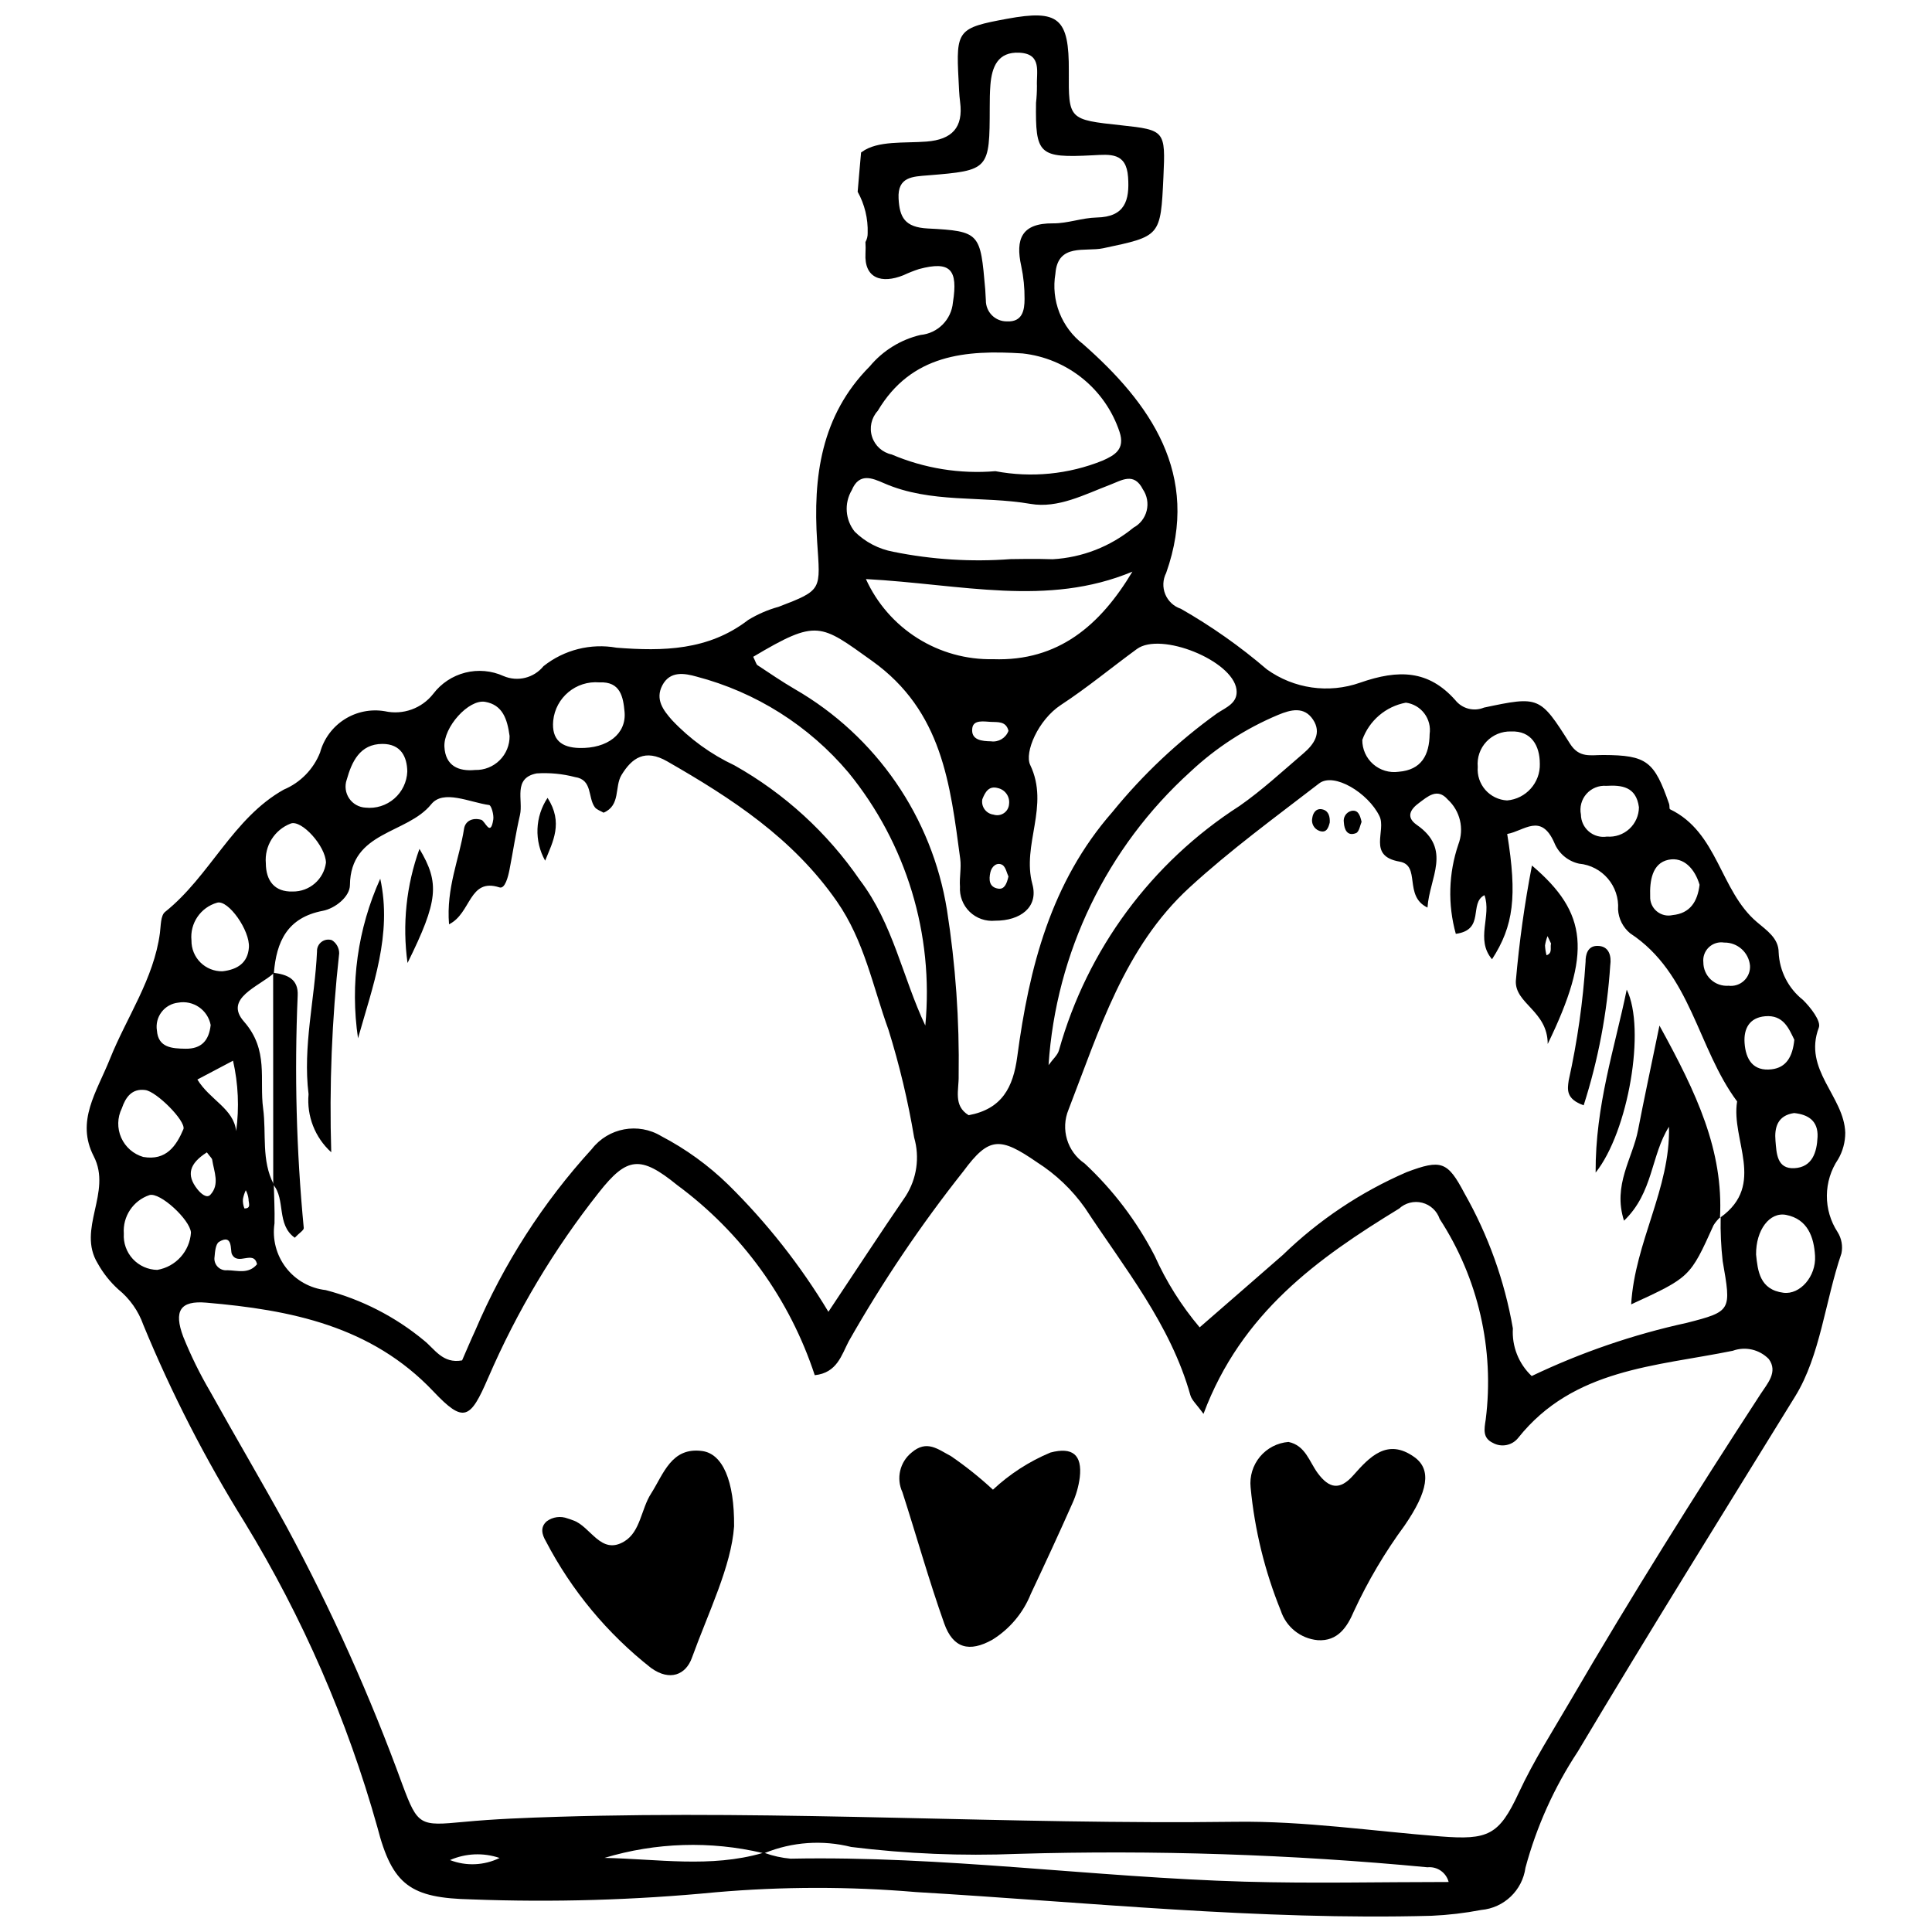
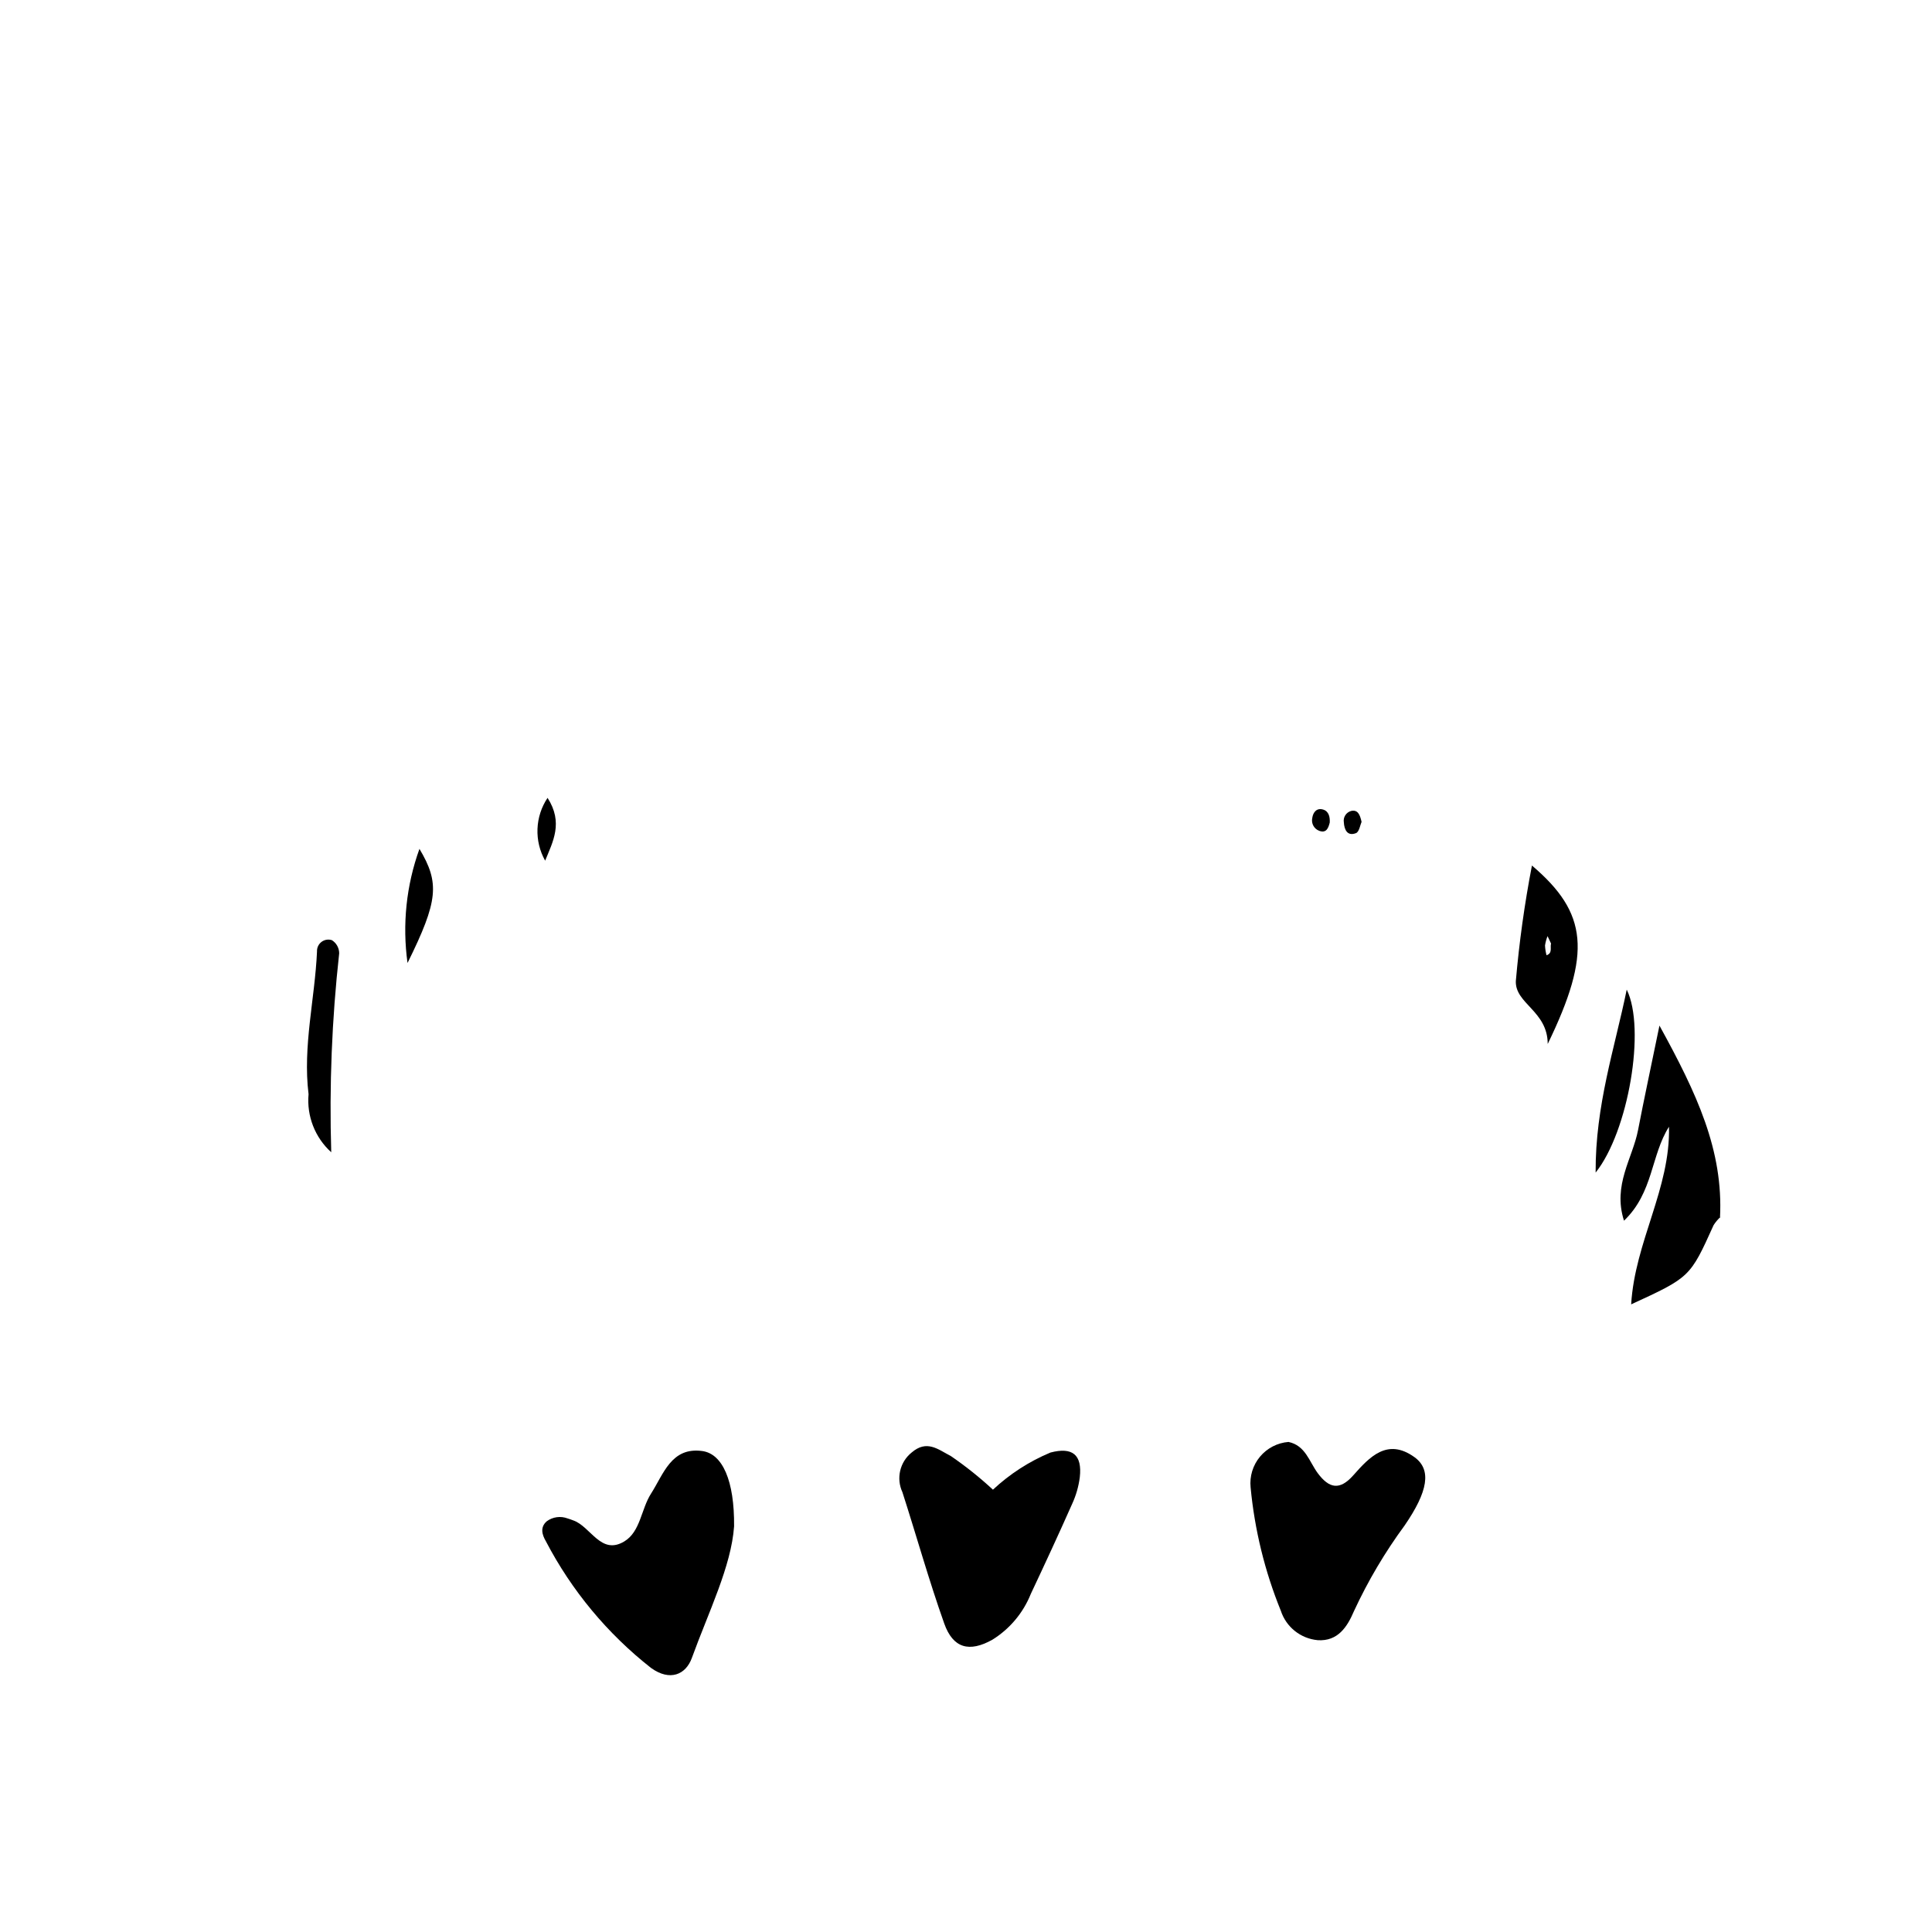
<svg xmlns="http://www.w3.org/2000/svg" width="800px" height="800px" version="1.1" viewBox="144 144 512 512">
  <defs>
    <clipPath id="a">
      <path d="m166 148.09h468v503.81h-468z" />
    </clipPath>
  </defs>
  <g clip-path="url(#a)">
-     <path d="m631.12 451.22c1.242-2.137 1.895-4.566 1.891-7.039-0.297-9.68-11.258-16.652-7-27.867 0.648-1.711-2.215-5.375-4.231-7.348v0.004c-3.863-3.066-6.203-7.656-6.418-12.582-0.008-3.742-3.133-5.797-5.801-8.066-9.754-8.297-10.281-23.746-22.977-29.852-0.246-0.117-0.09-0.949-0.25-1.406-3.926-11.309-5.887-12.934-17.414-12.977-3.457-0.012-6.41 0.863-8.855-3-7.961-12.586-8.164-12.66-22.82-9.562l0.004 0.004c-2.688 1.098-5.773 0.289-7.578-1.984-7.102-7.996-15.027-8.184-25.215-4.633-8.332 2.945-17.578 1.625-24.75-3.539-7.062-6.059-14.688-11.43-22.766-16.039-1.875-0.621-3.387-2.027-4.137-3.856-0.746-1.824-0.66-3.887 0.242-5.644 9.262-26.168-4.316-45.078-22.051-60.668-2.793-2.148-4.949-5.019-6.238-8.305-1.285-3.285-1.652-6.859-1.062-10.336 0.625-8.18 7.922-5.731 12.645-6.731 15.207-3.223 15.242-3.059 15.98-18.906 0.57-12.238 0.41-12.438-11.172-13.684-13.973-1.504-13.973-1.504-13.898-14.348 0.078-14.062-2.668-16.398-16.336-13.883-13.102 2.41-13.59 3.023-12.887 16.152 0.105 1.961 0.152 3.938 0.41 5.879 0.898 6.801-2.141 9.977-8.879 10.512-5.844 0.465-12.977-0.312-17.133 2.738-0.078 0.059-0.152 0.105-0.23 0.16-0.258 3.215-0.633 6.773-0.902 10.406v0.004c1.855 3.34 2.773 7.121 2.652 10.945 0.02 0.828-0.184 1.648-0.59 2.375 0.062 1 0.062 2.004 0.008 3.008-0.371 6.617 4.25 8.129 10.09 5.773h-0.004c1.336-0.625 2.707-1.168 4.109-1.625 8.324-2.223 10.363 0.121 8.98 8.848-0.406 4.57-4.019 8.199-8.586 8.617-5.262 1.242-9.977 4.156-13.438 8.305-13.004 13.082-15.062 29.461-13.961 46.438 0.836 12.863 1.559 12.801-10.207 17.301-2.844 0.781-5.566 1.961-8.086 3.5-10.5 8.098-22.566 8.297-34.848 7.34-6.859-1.227-13.918 0.555-19.375 4.891-2.547 3.141-6.867 4.211-10.586 2.621-3.184-1.441-6.762-1.762-10.152-0.902-3.387 0.859-6.383 2.844-8.492 5.629-3.035 3.871-8.016 5.656-12.816 4.594-3.711-0.633-7.519 0.137-10.691 2.156-3.176 2.023-5.481 5.152-6.473 8.781-1.75 4.441-5.223 7.992-9.625 9.84-13.531 7.594-19.543 22.91-31.453 32.41-1.191 0.953-1.113 3.668-1.367 5.602-1.617 12.164-8.816 22.301-13.23 33.324-3.555 8.879-9.098 16.516-4.305 25.836 4.945 9.613-4.555 19.242 1.066 28.414 1.43 2.566 3.266 4.879 5.441 6.852 3.039 2.465 5.336 5.723 6.637 9.414 7.488 18.172 16.477 35.688 26.867 52.367 15.352 25.168 27.176 52.328 35.141 80.711 3.981 15.48 8.844 18.812 24.973 19.172 21.613 0.82 43.254 0.188 64.781-1.895 17.633-1.527 35.363-1.543 52.996-0.047 45.52 2.688 90.938 7.516 136.63 6.285 4.418-0.195 8.816-0.711 13.156-1.543 6.047-0.535 10.914-5.184 11.734-11.195 2.945-10.926 7.621-21.305 13.852-30.75 18.855-31.621 38.332-62.867 57.645-94.199 6.66-10.809 7.922-25.238 12.238-37.844 0.402-1.945 0.039-3.973-1.02-5.656-1.875-2.875-2.863-6.238-2.84-9.672 0.023-3.43 1.062-6.781 2.977-9.625zm-19.359-37.902c4.891-0.438 6.32 3.316 7.754 6.227-0.449 4.508-2.141 7.371-6.004 7.832-4.934 0.59-6.875-2.625-7.18-6.977-0.27-3.832 1.309-6.711 5.43-7.082zm-10.84-19.527c3.527-0.066 6.512 2.594 6.848 6.106 0.094 1.5-0.488 2.969-1.582 4-1.098 1.031-2.598 1.52-4.09 1.336-1.73 0.133-3.434-0.461-4.707-1.641-1.27-1.18-1.988-2.836-1.984-4.57-0.164-1.48 0.379-2.957 1.461-3.984 1.082-1.027 2.582-1.488 4.055-1.246zm-14.766-21.941c4.117-0.852 7.031 2.508 8.25 6.625-0.547 4.434-2.477 7.59-7.18 8.039v0.004c-1.477 0.328-3.023-0.051-4.184-1.027-1.16-0.973-1.797-2.434-1.727-3.945-0.137-4.004 0.477-8.793 4.84-9.695zm-16.477-19.594c4.059-0.234 7.918 0.184 8.652 5.652l0.004-0.004c-0.008 2.188-0.922 4.273-2.531 5.754-1.609 1.48-3.762 2.223-5.941 2.051-1.715 0.27-3.465-0.219-4.789-1.344-1.324-1.121-2.098-2.766-2.113-4.5-0.395-1.957 0.148-3.981 1.469-5.477 1.32-1.492 3.262-2.285 5.25-2.133zm-25.223-14.41c5.344-0.215 7.617 3.731 7.613 8.555h0.004c0.145 5.031-3.668 9.301-8.684 9.723-2.219-0.121-4.297-1.133-5.762-2.805-1.461-1.676-2.188-3.867-2.008-6.086-0.227-2.457 0.609-4.891 2.301-6.688 1.691-1.793 4.074-2.777 6.539-2.699zm-39.434 2.234h0.004c1.816-5.113 6.215-8.875 11.551-9.867 1.941 0.258 3.699 1.285 4.883 2.848 1.184 1.566 1.691 3.535 1.41 5.477-0.082 5.523-2.129 9.504-8.227 9.988-2.434 0.34-4.894-0.395-6.742-2.019-1.848-1.621-2.898-3.969-2.875-6.426zm4.539 20.172c1.918 3.918-3.285 10.586 5.34 12.086 5.723 0.992 0.984 9.102 7.398 12.176 0.52-7.945 6.551-15.402-2.832-21.91-3.059-2.121-1.574-4.227 0.578-5.809 2.281-1.68 4.856-4.113 7.617-0.922l-0.004-0.004c3.297 3.016 4.418 7.742 2.82 11.918-2.602 7.648-2.836 15.906-0.672 23.691 7.848-1.051 3.394-8.129 7.59-10.25 1.973 5.457-2.477 11.699 2.008 16.984 5.711-8.832 6.711-16.637 4.019-33.203 4.5-0.777 8.941-5.731 12.5 2.356h-0.004c1.141 2.801 3.59 4.859 6.543 5.512 6.172 0.566 10.762 5.957 10.34 12.141 0.141 2.461 1.305 4.75 3.203 6.316 16.199 10.637 17.809 30.426 28.348 44.555-1.676 10.203 7.703 22.027-4.363 30.703l0.004-0.004c-0.082 3.875 0.098 7.75 0.531 11.602 2.262 13.098 2.449 13.324-9.5 16.375-14.203 3.102-27.996 7.832-41.109 14.098-3.457-3.254-5.285-7.879-4.988-12.621-2.188-12.594-6.535-24.715-12.848-35.832-4.449-8.445-6.144-9.027-15.293-5.586-12.184 5.273-23.309 12.711-32.832 21.957-6.992 6.117-14.016 12.203-22.031 19.18h-0.004c-4.836-5.723-8.848-12.102-11.91-18.941-4.734-9.168-11.016-17.453-18.566-24.488-4.633-3.148-6.414-9.117-4.266-14.289 8.133-20.988 14.793-43 32.023-58.82 10.801-9.922 22.734-18.629 34.375-27.605 3.953-3.047 13 2.535 15.984 8.637zm-26.832-26.801c3.348-1.402 6.875-2.293 9.23 1.242 2.383 3.57 0.234 6.59-2.512 8.938-5.574 4.766-10.992 9.789-16.988 13.973v-0.004c-23.328 14.992-40.344 38.023-47.82 64.73-0.336 1.266-1.574 2.289-2.762 3.945 1.957-29.816 15.438-57.703 37.594-77.758 6.789-6.371 14.668-11.473 23.258-15.066zm-92.852-128.9c-6.148-0.316-7.481-3-7.742-7.945-0.305-5.797 3.762-5.805 7.809-6.137 16.219-1.316 16.32-1.469 16.348-18.047 0.004-1.953 0.02-3.91 0.172-5.856 0.375-4.824 1.965-8.91 7.727-8.598 6.055 0.328 4.418 5.238 4.613 8.887h-0.004c0.004 1.465-0.078 2.93-0.242 4.387-0.184 13.707 0.711 14.652 14.988 13.91 4.707-0.246 8.945-0.789 9.406 5.777 0.434 6.191-0.812 10.559-8.305 10.711-3.867 0.078-7.719 1.586-11.57 1.551-8.367-0.078-10.02 4.168-8.434 11.336 0.605 2.859 0.898 5.777 0.875 8.699 0 3.004-0.566 6.133-4.644 5.945h0.004c-1.488 0.027-2.922-0.547-3.981-1.594-1.055-1.051-1.645-2.481-1.633-3.969-0.09-0.973-0.082-1.953-0.168-2.926-1.305-14.906-1.281-15.418-15.219-16.133zm-13.273 48.344c8.91-15.031 23.328-16.199 38.383-15.23h0.004c5.824 0.641 11.34 2.941 15.898 6.629 4.555 3.684 7.957 8.602 9.805 14.16 1.52 4.629-1.285 6.188-4.516 7.621-9 3.629-18.852 4.598-28.387 2.793-9.387 0.789-18.82-0.734-27.484-4.426-2.453-0.52-4.438-2.312-5.203-4.699-0.766-2.387-0.191-5 1.5-6.848zm-6.879 21.012c1.961-4.695 5.391-3.231 8.523-1.859 12.438 5.449 25.949 3.262 38.859 5.488 7.277 1.254 14.25-2.465 21.086-5.07 3.062-1.164 6.336-3.426 8.691 1.234h0.004c1.113 1.652 1.473 3.695 0.996 5.629-0.477 1.934-1.754 3.57-3.508 4.512-6.062 4.992-13.559 7.918-21.398 8.363-4.871-0.176-9.75-0.031-11.145-0.031-10.402 0.785-20.859 0.133-31.078-1.941-3.867-0.715-7.438-2.566-10.238-5.328-2.523-3.144-2.84-7.523-0.793-10.996zm37.559 85.973c-0.945-0.121-1.801-0.629-2.359-1.402-0.562-0.773-0.773-1.742-0.594-2.68 0.738-1.863 1.707-3.625 4.098-2.953h0.004c1.941 0.422 3.238 2.262 2.981 4.234-0.059 0.977-0.566 1.867-1.375 2.418-0.809 0.547-1.824 0.691-2.754 0.383zm3.965 16.406c-0.453 1.965-1.086 3.465-2.715 3.211-2.449-0.383-2.508-2.41-2.07-4.34 0.363-1.605 1.742-2.699 3.102-1.988 0.969 0.508 1.273 2.293 1.684 3.117zm-9.578-39.344c0.316-2.25 3.051-1.734 4.891-1.637 1.855 0.102 4.051-0.242 4.695 2.367v0.004c-0.699 1.906-2.633 3.066-4.641 2.781-2.277-0.039-5.402-0.258-4.945-3.512zm5.508-18.25c-7.078 0.145-14.043-1.793-20.031-5.566-5.992-3.773-10.746-9.223-13.672-15.668 25.355 1.363 48.039 7.453 70.625-1.965-8.488 14.164-19.594 23.812-36.922 23.199zm-32.078 0.449c18.664 13.328 20.711 32.738 23.371 52.457 0.324 2.398-0.246 4.906-0.07 7.34l0.004-0.004c-0.172 2.5 0.766 4.949 2.562 6.695 1.797 1.742 4.269 2.609 6.762 2.367 6.641 0.027 11.535-3.555 9.867-9.668-2.875-10.547 4.648-20.68-0.582-31.613-1.578-3.301 2.086-11.93 8.141-15.898 6.965-4.562 13.406-9.914 20.145-14.832 6.324-4.621 25.309 3.027 26.375 10.684 0.508 3.644-2.773 4.793-5.129 6.367-10.363 7.449-19.695 16.242-27.746 26.148-16.324 18.637-22.07 41.246-25.215 64.84-1.082 8.117-4.027 13.871-12.875 15.516-4.16-2.519-2.555-6.746-2.656-10.445v-0.004c0.223-14.703-0.812-29.402-3.094-43.93-3.938-24.594-18.758-46.098-40.332-58.539-3.375-1.973-6.613-4.184-9.879-6.34-0.344-0.227-0.441-0.82-1.141-2.223 16.973-10.094 17.754-8.734 31.496 1.082zm-55.594 6.512c2.047-3.945 5.922-3.234 9.086-2.348 15.727 4.121 29.793 13.008 40.27 25.438 15.332 18.801 22.645 42.883 20.352 67.035-6.051-12.816-8.504-26.926-17.352-38.57-8.605-12.531-19.969-22.926-33.219-30.379-6.219-2.922-11.836-6.988-16.551-11.988-2.32-2.621-4.5-5.496-2.586-9.188zm-28.902 9.359c0.617-6.168 6.074-10.699 12.25-10.172 5.574-0.281 6.301 3.867 6.66 7.801 0.539 5.867-4.566 9.75-11.945 9.582-4.769-0.105-7.418-2.172-6.965-7.211zm-18.039-5.019c4.656 0.805 5.867 4.59 6.481 9.039 0.035 2.422-0.918 4.754-2.641 6.453-1.723 1.703-4.066 2.629-6.484 2.566-4.422 0.43-7.871-1.098-8.145-6.121-0.289-5.234 6.441-12.688 10.785-11.938zm-36.684 20.648c1.332-4.691 3.441-9.492 9.473-9.496 4.891 0 6.519 3.398 6.582 7.316-0.109 2.769-1.359 5.371-3.457 7.184-2.098 1.816-4.848 2.68-7.606 2.387-1.75-0.09-3.359-0.996-4.34-2.449-0.98-1.453-1.223-3.281-0.656-4.941zm-14.859 11.613c2.879-1.113 9.289 5.973 9.363 10.371v-0.004c-0.578 4.418-4.375 7.703-8.828 7.641-4.769 0.145-7.082-2.828-7.109-7.488-0.395-4.578 2.285-8.867 6.574-10.52zm-4.445 39.645c0.672-8.363 3.547-14.723 12.969-16.523 3.301-0.633 7.164-3.762 7.191-6.805 0.141-14.375 15.121-13.473 21.547-21.438 3.215-3.992 10.152-0.504 15.352 0.211 0.559 0.078 1.281 2.574 1.09 3.824-0.738 4.82-2.152 0.375-3.199 0.082-2.356-0.656-4.238 0.359-4.551 2.387-1.223 7.938-4.766 15.613-3.977 25.312 5.918-2.894 5.25-12.406 13.359-9.781 1.477 0.477 2.293-2.801 2.672-4.719 0.941-4.82 1.656-9.688 2.769-14.469 0.91-3.906-1.961-9.758 4.383-11.012l-0.004-0.004c3.43-0.23 6.875 0.098 10.203 0.969 4.703 0.676 3.359 5.418 5.254 7.984 0.5 0.676 1.516 0.969 2.32 1.453 4.582-1.934 2.856-6.856 4.742-9.969 2.769-4.562 6.246-7.004 12.105-3.641 17.137 9.828 33.32 20.355 44.98 37.125 7.289 10.484 9.512 22.531 13.652 33.953h0.004c2.922 9.371 5.199 18.93 6.82 28.609 1.527 5.266 0.707 10.934-2.25 15.551-6.629 9.664-13.035 19.48-20.473 30.641-7.394-12.289-16.301-23.602-26.516-33.668-5.266-5.137-11.25-9.473-17.77-12.879-6.113-3.695-14.023-2.231-18.406 3.41-12.938 14.172-23.383 30.43-30.895 48.086-1.223 2.633-2.34 5.312-3.488 7.93-5.164 0.957-7.297-3.074-10.113-5.285v-0.004c-7.602-6.289-16.48-10.844-26.027-13.34-4.176-0.473-7.981-2.621-10.543-5.957-2.559-3.336-3.652-7.566-3.031-11.723 0.09-3.434-0.113-6.875-0.18-10.312-3.367-6.379-1.93-13.41-2.832-20.125-1.039-7.715 1.57-15.477-5.09-23.059-5.383-6.125 3.891-9.195 7.93-12.816zm-17.754 47.492c0.891 1.207 1.344 1.547 1.406 1.949 0.477 3.144 2.074 6.531-0.477 9.281-0.984 1.062-2.527-0.312-3.453-1.477-3.023-3.812-2.074-6.824 2.523-9.754zm-2.516-19.305c3.492-1.844 5.981-3.156 9.449-4.988 1.391 6.121 1.672 12.438 0.832 18.656-0.691-6.016-6.941-8.207-10.281-13.668zm5.734 43.02c3.727-2.269 2.953 2.266 3.398 3.215 1.547 3.293 5.824-1.215 6.676 2.719-2.25 2.691-5.203 1.625-7.891 1.582v0.004c-0.961 0.102-1.91-0.25-2.57-0.953-0.66-0.699-0.957-1.672-0.793-2.621 0.109-1.375 0.297-3.406 1.18-3.941zm6.332-11.32v0.004c0.152-0.82 0.41-1.617 0.762-2.371 0.391 0.738 0.637 1.539 0.734 2.367-0.066 0.895 0.852 2.484-1.094 2.465-0.316-0.781-0.453-1.621-0.402-2.461zm-6.836-78.566c2.949-0.848 8.766 7.402 8.422 11.895-0.309 4.027-2.977 5.824-6.988 6.285-2.188 0.047-4.297-0.797-5.848-2.336s-2.414-3.644-2.383-5.832c-0.457-4.539 2.406-8.758 6.797-10.008zm-10.34 26.492v0.004c4.016-0.727 7.867 1.914 8.633 5.926-0.449 4.117-2.453 6.336-6.66 6.281-3.578-0.047-7.254-0.277-7.582-4.828h-0.004c-0.277-1.73 0.164-3.496 1.227-4.891 1.059-1.395 2.644-2.293 4.387-2.488zm-14.914 28.016c0.965-2.84 2.602-5.336 6.215-4.856 2.996 0.402 10.688 8.117 10.129 10.32-1.91 4.508-4.598 8.457-10.648 7.414l-0.004 0.004c-2.613-0.754-4.754-2.625-5.856-5.113-1.098-2.484-1.039-5.328 0.16-7.766zm9.402 42.809h-0.004c-2.469-0.043-4.812-1.094-6.488-2.906-1.672-1.816-2.535-4.238-2.379-6.703-0.336-4.559 2.465-8.762 6.797-10.219 2.816-0.824 10.73 6.523 10.992 9.914h0.004c-0.316 4.973-4.012 9.078-8.926 9.914zm77.566 156.4c4.16-1.816 8.848-2.016 13.145-0.555-4.113 2.008-8.879 2.211-13.145 0.555zm40.941-0.574c13.613-4.106 28.066-4.551 41.91-1.301-13.801 4.008-27.91 1.57-41.914 1.301zm169.74 6.301c-40.176-1.156-80.129-6.906-120.42-6.094-2.332-0.207-4.629-0.715-6.836-1.504 7.273-2.953 15.297-3.512 22.906-1.598 14.613 1.812 29.352 2.426 44.062 1.828 36.258-1.062 72.543 0.125 108.65 3.555 2.578-0.266 4.961 1.391 5.613 3.898-18.453 0-36.23 0.426-53.977-0.086zm136.62-129.2c-17.402 26.715-34.34 53.715-50.395 81.27-4.691 8.051-9.715 15.867-13.664 24.363-5.234 11.262-8.098 12.559-20.719 11.574-18.098-1.414-36.219-4.117-54.297-3.879-59.895 0.789-119.74-3.176-179.63-1.324-8.332 0.258-16.68 0.57-24.973 1.355-11.551 1.09-12.156 1.059-16.195-9.789l-0.004-0.004c-8.559-23.523-18.828-46.391-30.719-68.418-6.613-12.031-13.598-23.859-20.27-35.863-2.723-4.644-5.102-9.48-7.117-14.477-2.582-6.875-0.824-9.648 6.098-9.055 22.316 1.91 43.742 6.152 60.203 23.539 8 8.449 9.738 7.473 14.5-3.621l0.004 0.004c7.59-17.59 17.453-34.105 29.34-49.129 7.457-9.477 11.02-9.867 20.758-1.945 17.082 12.602 29.82 30.207 36.445 50.375 5.922-0.609 7.109-5.371 9.004-8.984 8.969-15.789 19.133-30.863 30.41-45.09 6.773-9.168 9.688-9.109 19.48-2.363h-0.004c4.992 3.172 9.316 7.289 12.73 12.117 10.426 15.91 22.66 30.82 27.934 49.652 0.363 1.293 1.605 2.336 3.465 4.922 10.051-26.82 30.277-41.223 51.832-54.395v0.004c1.645-1.527 3.953-2.117 6.125-1.566 2.176 0.555 3.922 2.172 4.637 4.297 10.223 15.719 14.547 34.547 12.203 53.148-0.414 2.637-0.844 4.891 1.895 6.199 2.254 1.258 5.09 0.703 6.699-1.312 14.633-18.387 36.496-18.953 56.863-23.098 3.34-1.215 7.078-0.359 9.559 2.188 2.508 3.426-0.383 6.512-2.199 9.305zm6.094-26.867c-6.332-0.809-6.824-5.848-7.269-10.125-0.07-6.512 3.602-11.371 7.977-10.508 5.68 1.121 7.363 5.84 7.652 10.871 0.305 5.434-3.984 10.32-8.363 9.762zm2.902-33.016c-4.699 0.266-4.742-4.016-5.027-7.223-0.312-3.519 0.516-6.746 4.93-7.387 3.797 0.387 6.394 2.113 6.219 6.301-0.176 4.062-1.371 8.039-6.125 8.309z" />
-   </g>
+     </g>
  <path d="m407.14 538.78c4.453-4.16 9.613-7.492 15.234-9.84 5.828-1.535 8.465 0.562 7.781 6.578-0.312 2.41-0.984 4.762-1.996 6.969-3.555 8.023-7.246 15.984-10.988 23.922v0.004c-2.016 5.027-5.586 9.281-10.191 12.137-6.102 3.406-10.41 2.277-12.746-4.297-4.074-11.469-7.352-23.219-11.086-34.812-1.695-3.652-0.684-7.988 2.453-10.512 4.012-3.426 6.906-0.887 10.449 0.984 3.906 2.684 7.613 5.644 11.09 8.867z" />
  <path d="m338.54 548.5c-0.75 10.582-6.719 22.566-11.203 34.906-1.59 4.371-5.777 6.231-10.781 2.633h-0.004c-11.586-9.09-21.094-20.551-27.898-33.609-0.988-1.688-1.59-3.668 0.227-5.266 1.594-1.184 3.684-1.469 5.539-0.762 0.473 0.113 0.926 0.324 1.391 0.48 4.742 1.559 7.371 9.402 13.652 5.598 4.273-2.586 4.43-8.543 7.062-12.648 3.34-5.211 5.379-12.402 13.57-11.297 5.387 0.73 8.559 7.867 8.445 19.965z" />
  <path d="m485.46 526.13c4.519 0.941 5.512 5.25 7.769 8.289 3.023 4.066 5.832 4.594 9.406 0.559 4.316-4.875 9.012-9.957 16.172-4.844 4.668 3.332 3.613 9.125-2.547 18.102l0.004-0.004c-5.234 7.113-9.742 14.73-13.453 22.742-1.773 4.168-4.266 8.035-9.613 7.691v-0.004c-4.523-0.418-8.363-3.484-9.77-7.805-4.246-10.445-6.945-21.457-8.004-32.684-0.301-2.934 0.598-5.863 2.484-8.133 1.891-2.266 4.609-3.676 7.551-3.91z" />
-   <path d="m216.41 457.95c-0.008-18.723-0.016-37.445-0.023-56.168 3.648 0.469 6.754 1.559 6.5 6.125v-0.004c-0.883 20.523-0.344 41.082 1.613 61.531 0.047 0.582-1.137 1.27-2.387 2.574-4.93-3.504-2.359-10.18-5.703-14.059z" />
  <path d="m231.78 449.36c-4.305-3.898-6.531-9.598-6.008-15.383-1.566-12.727 1.672-25.199 2.238-37.82v0.004c-0.047-0.992 0.395-1.941 1.184-2.543 0.789-0.602 1.824-0.773 2.766-0.461 1.195 0.754 1.922 2.066 1.926 3.481-1.941 17.504-2.644 35.121-2.106 52.723z" />
-   <path d="m238.88 419.16c-2.137-14.371-0.09-29.055 5.891-42.297 3.231 14.82-2.004 28.465-5.891 42.297z" />
  <path d="m252 399.2c-1.418-10.188-0.332-20.566 3.16-30.238 5.387 9.047 5 13.723-3.16 30.238z" />
  <path d="m288.47 372.09c-1.441-2.562-2.144-5.477-2.031-8.414s1.035-5.789 2.668-8.234c4.238 6.594 1.395 11.625-0.637 16.648z" />
  <path d="m599.99 466.47c-0.723 0.645-1.348 1.387-1.867 2.203-6.234 13.797-6.219 13.801-21.848 20.996 0.973-16.547 10.422-30.691 10.023-47.07-4.816 7.578-4.121 17.449-11.922 24.898-3.043-9.484 2.277-16.504 3.723-24.012 1.555-8.07 3.289-16.105 5.672-27.695 9.852 17.91 16.98 33.047 16.043 50.934z" />
  <path d="m554.16 420.66c-0.016-8.762-8.703-10.648-8.449-16.719l0.004 0.004c0.891-10.258 2.312-20.461 4.266-30.57 14.793 12.57 15.879 23.18 4.18 47.285zm0.879-26.617-0.926-1.969 0.004 0.004c-0.316 0.797-0.539 1.629-0.672 2.477 0.043 0.879 0.176 1.75 0.402 2.598 1.664-0.57 0.891-2.055 1.195-3.106z" />
  <path d="m575.1 406.26c5.109 10.336 0.426 37.648-8.242 48.488-0.094-17.844 5.066-32.984 8.242-48.488z" />
-   <path d="m563.69 436.92c-4.758-1.676-4.297-4.234-3.981-6.527l-0.004 0.004c2.305-10.387 3.809-20.934 4.492-31.547-0.027-1.754 0.496-4.094 2.953-4.176 3.438-0.117 3.891 2.926 3.59 5.055h-0.004c-0.82 12.637-3.188 25.129-7.047 37.191z" />
  <path d="m504.83 361.8c-0.355 0.781-0.617 2.652-1.477 2.988-2.285 0.898-3.106-0.906-3.219-2.84-0.238-1.375 0.621-2.699 1.973-3.047 1.715-0.355 2.297 0.961 2.723 2.898z" />
  <path d="m496.4 361.97c-0.363 1.457-0.891 2.898-2.789 2.207-1.375-0.516-2.16-1.961-1.848-3.394 0.219-1.578 1.227-2.762 2.906-2.234 1.469 0.457 1.812 1.941 1.73 3.422z" />
</svg>